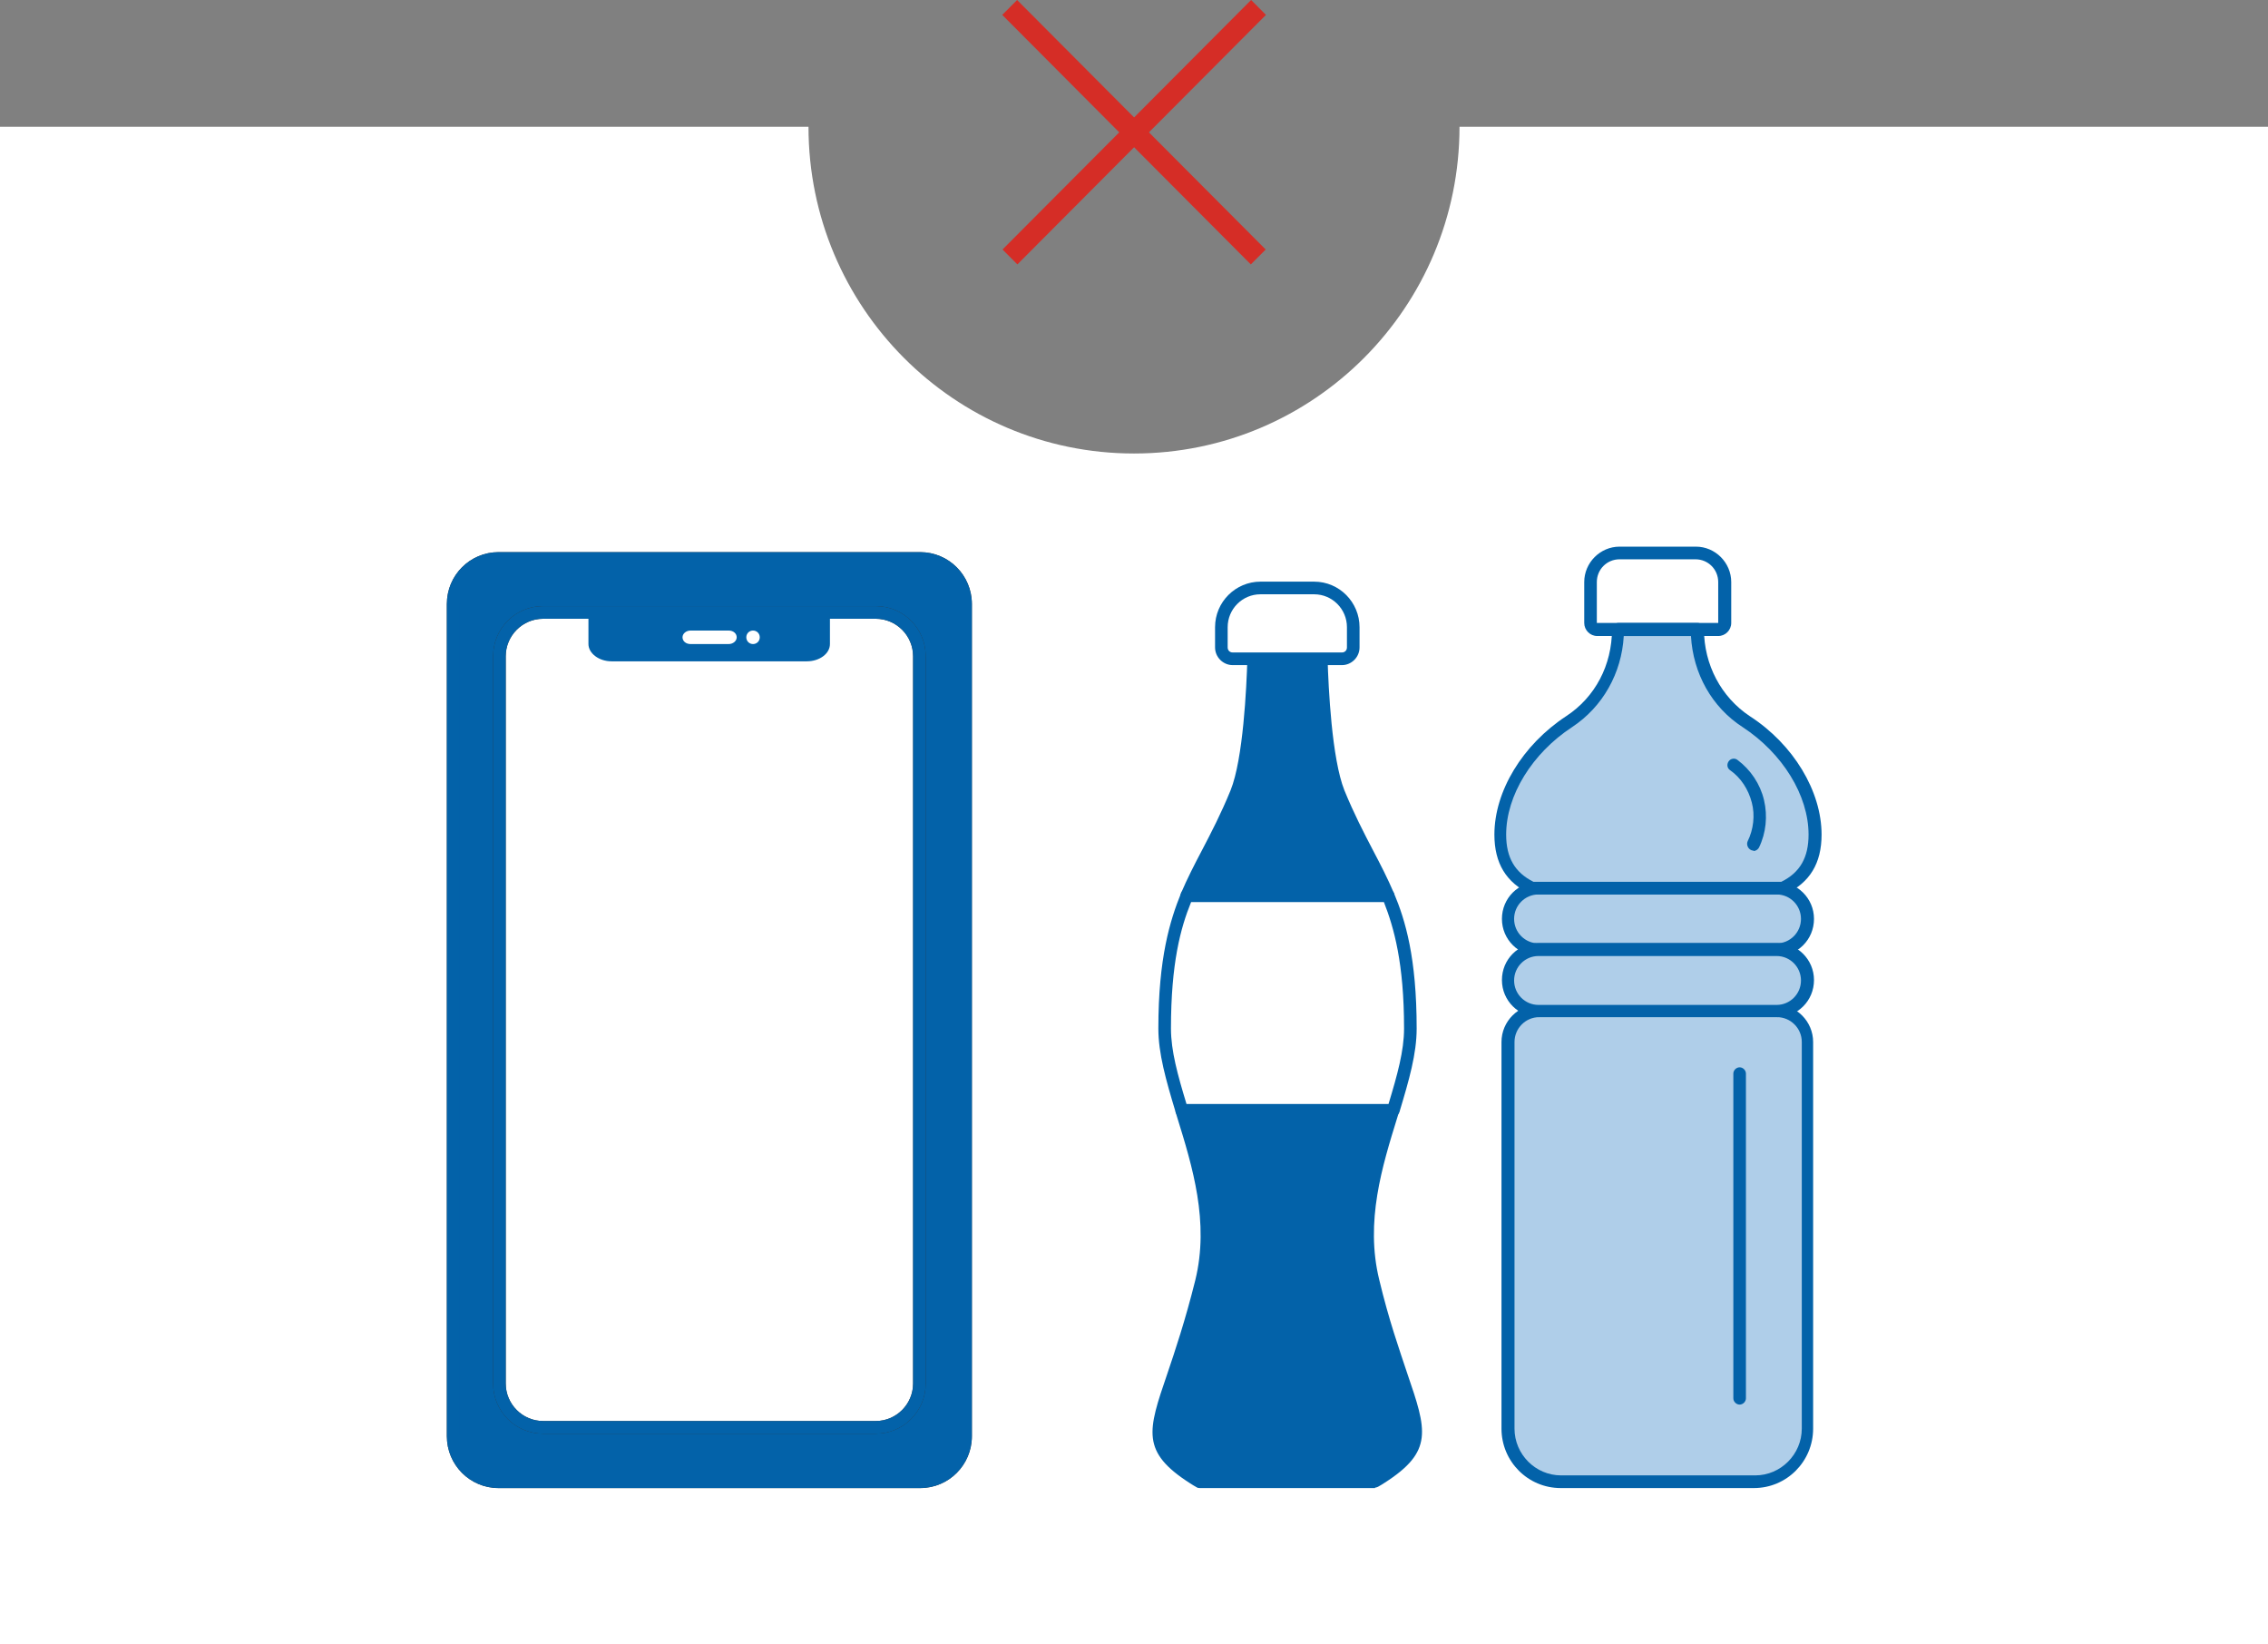
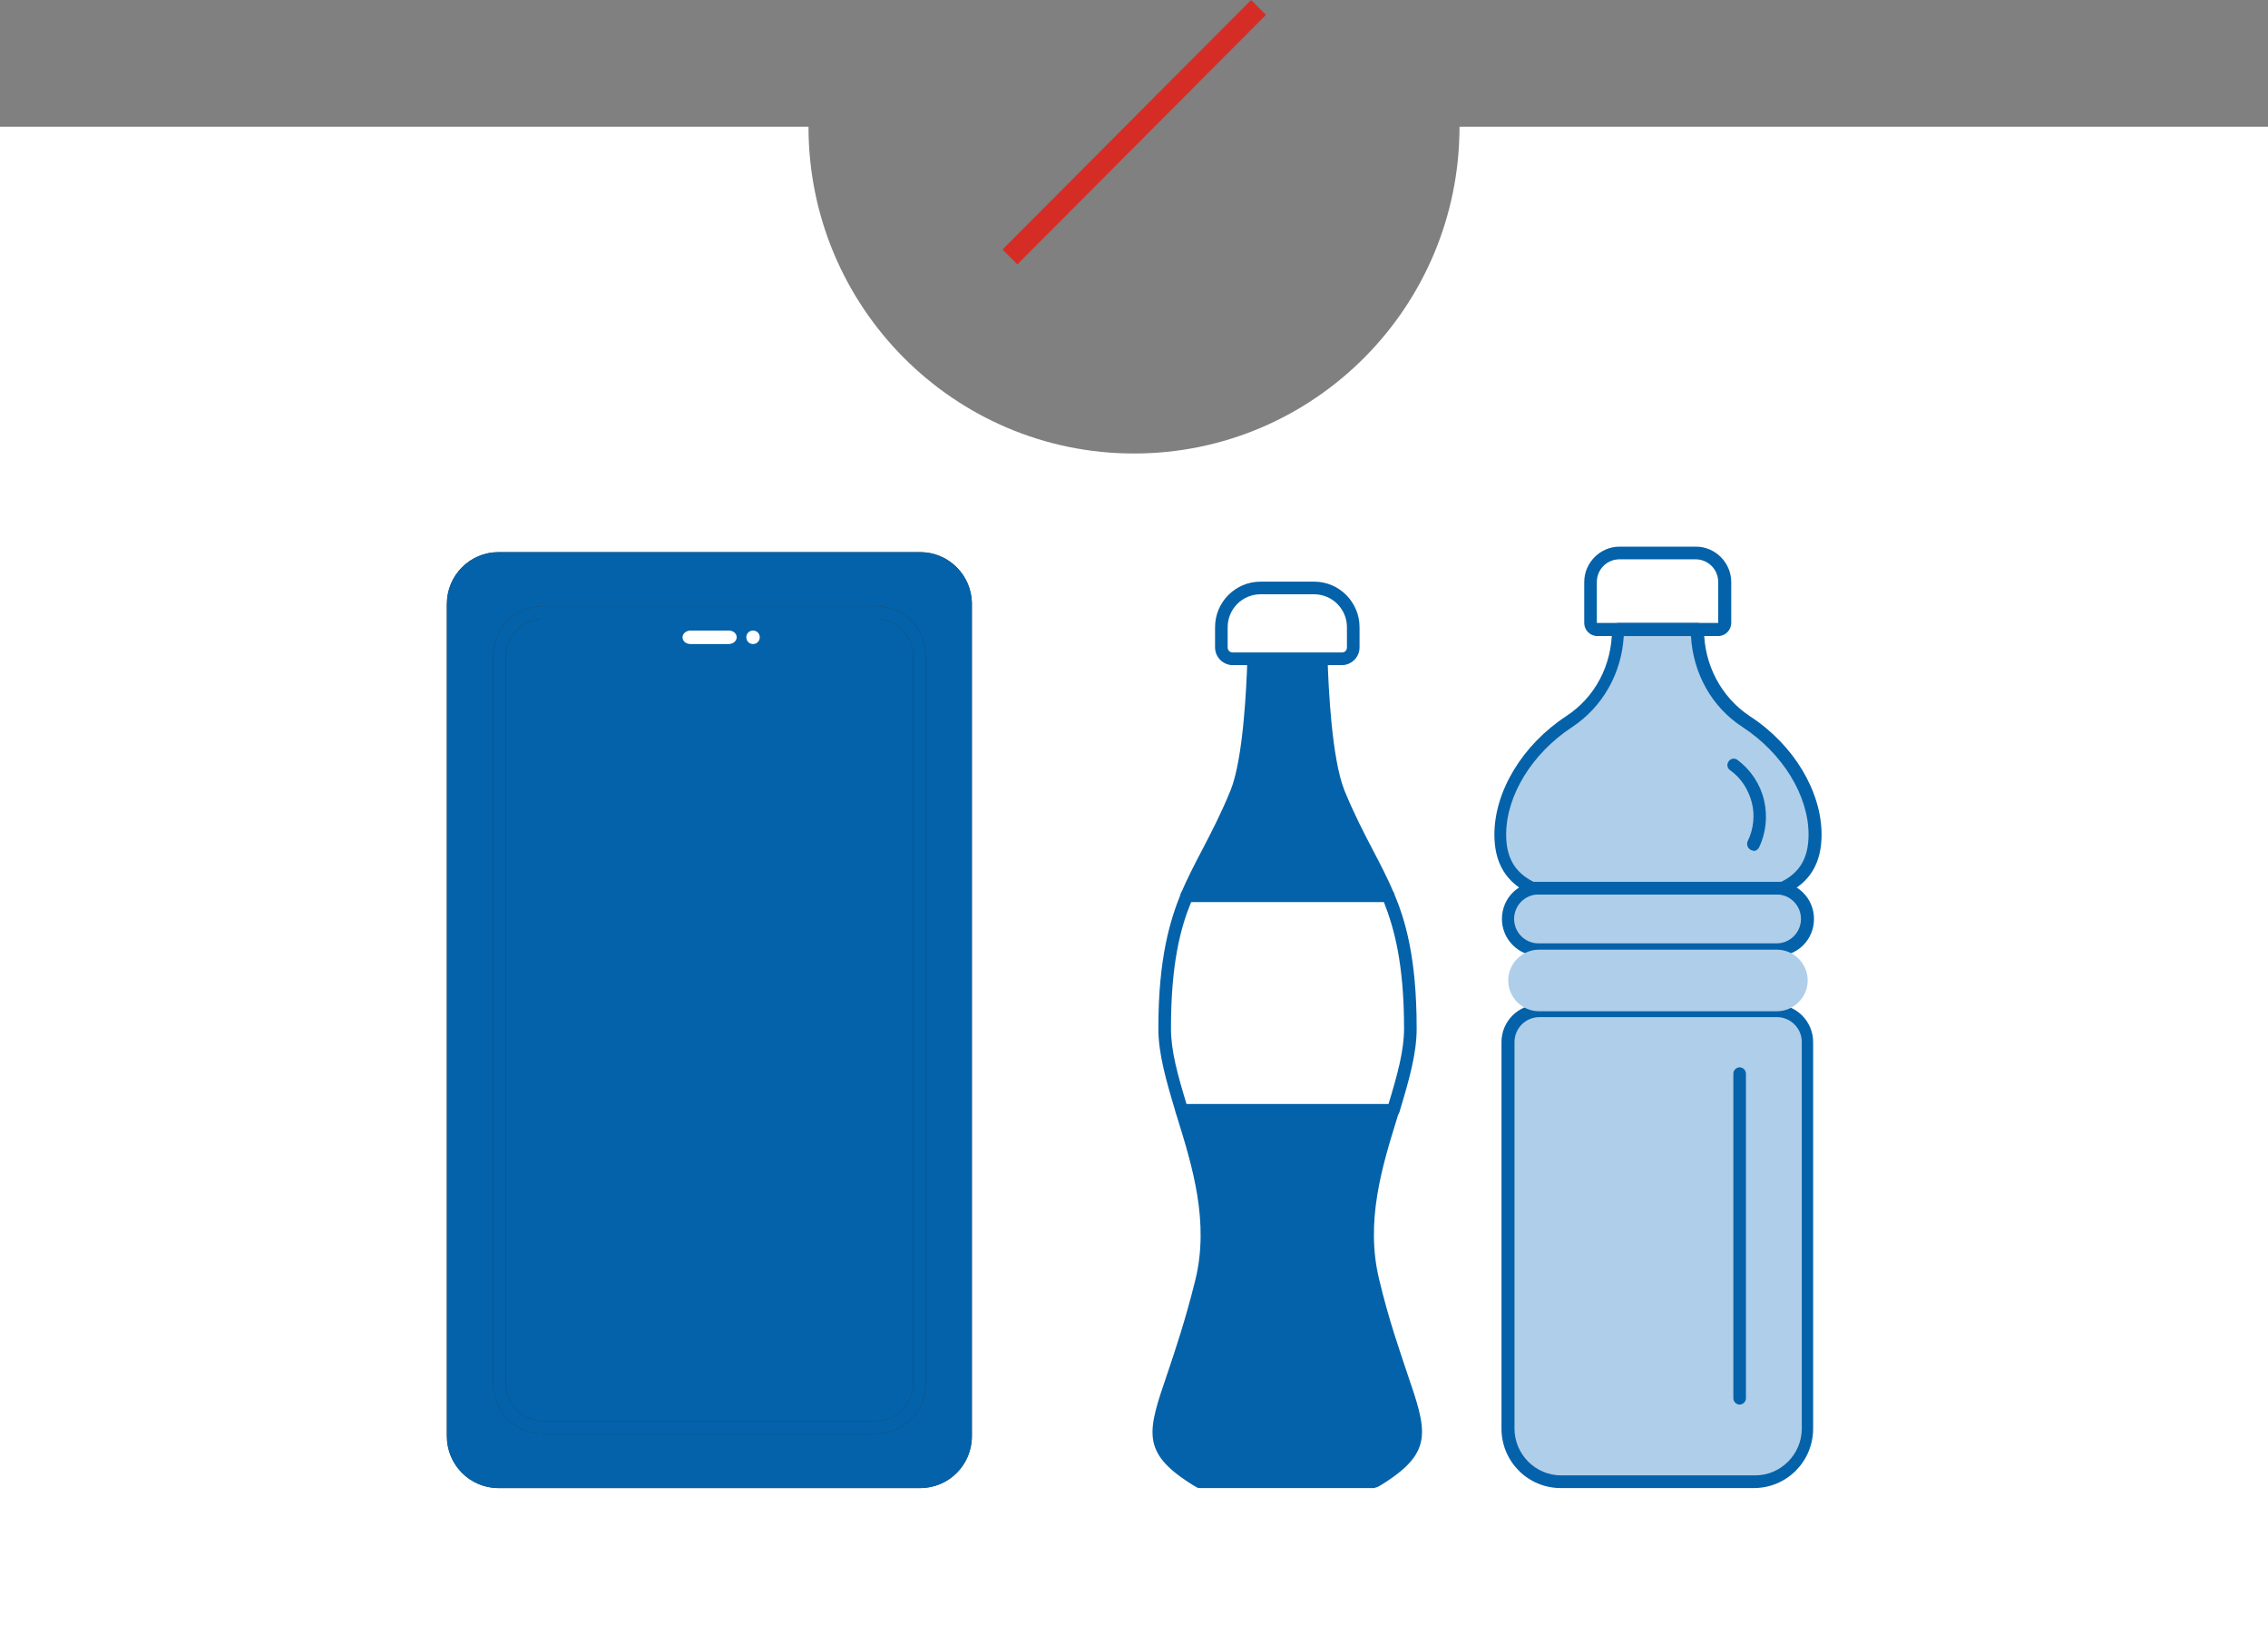
<svg xmlns="http://www.w3.org/2000/svg" fill="none" height="145" viewBox="0 0 200 145" width="200">
  <rect x="0" y="0" width="200" height="145" fill="#808080" stroke="none" />
  <path d="m128.704 11.178c0 15.91-12.852 28.809-28.704 28.809-15.852 0-28.704-12.899-28.704-28.809h-71.296v133.822h200v-133.822z" fill="#fff" />
  <path d="m156.63 89.129h-20.889c-1.519 0-2.741 1.227-2.741 2.751v34.05c0 2.565 2.074 4.684 4.667 4.684h17.111c2.555 0 4.666-2.082 4.666-4.684v-34.05c0-1.524-1.222-2.751-2.74-2.751z" fill="#afcee9" />
  <path d="m154.74 131.21h-17.112c-2.888 0-5.222-2.342-5.222-5.242v-34.087c0-1.821 1.482-3.308 3.297-3.308h20.888c1.815 0 3.297 1.487 3.297 3.308v34.087c0 2.9-2.334 5.242-5.223 5.242zm-19-41.523c-1.223 0-2.186 1.004-2.186 2.193v34.087c0 2.268 1.852 4.126 4.112 4.126h17.111c2.259 0 4.111-1.858 4.111-4.126v-34.087c0-1.227-1-2.193-2.185-2.193h-20.889z" fill="#0362a9" />
  <path d="m135.665 83.74h21c1.481 0 2.703-1.227 2.703-2.713 0-1.487-1.222-2.714-2.703-2.714h-21c-1.482 0-2.704 1.227-2.704 2.714 0 1.487 1.222 2.713 2.704 2.713z" fill="#afcee9" />
  <path d="m156.705 84.296h-21c-1.778 0-3.26-1.45-3.26-3.271 0-1.821 1.445-3.271 3.26-3.271h21c1.777 0 3.259 1.45 3.259 3.271 0 1.821-1.445 3.271-3.259 3.271zm-21.037-5.427c-1.186 0-2.149.967-2.149 2.156 0 1.19.963 2.156 2.149 2.156h21c1.185 0 2.148-.966 2.148-2.156 0-1.19-.963-2.156-2.148-2.156z" fill="#0362a9" />
  <path d="m156.704 83.738h-21c-1.482 0-2.704 1.227-2.704 2.714 0 1.487 1.222 2.714 2.704 2.714h21c1.481 0 2.703-1.227 2.703-2.714 0-1.487-1.222-2.714-2.703-2.714z" fill="#afcee9" />
-   <path d="m156.705 89.687h-21c-1.778 0-3.26-1.45-3.26-3.271 0-1.821 1.445-3.271 3.26-3.271h21c1.777 0 3.259 1.45 3.259 3.271 0 1.821-1.445 3.271-3.259 3.271zm-21.037-5.39c-1.186 0-2.149.966-2.149 2.156 0 1.19.963 2.156 2.149 2.156h21c1.185 0 2.148-.967 2.148-2.156 0-1.19-.963-2.156-2.148-2.156z" fill="#0362a9" />
  <path d="m149.554 48.76h-6.741c-1.407 0-2.555 1.152-2.555 2.565v3.606c0 .335.259.595.592.595h10.667c.333 0 .593-.26.593-.595v-3.606c0-1.413-1.149-2.565-2.556-2.565z" fill="#fff" />
  <path d="m151.518 56.082h-10.667c-.629 0-1.148-.52-1.148-1.152v-3.606c0-1.71 1.408-3.123 3.111-3.123h6.741c1.704 0 3.111 1.413 3.111 3.123v3.606c0 .632-.518 1.152-1.148 1.152zm-8.704-6.765c-1.111 0-2 .892-2 2.007v3.606h10.704v-3.606c0-1.115-.889-2.007-2-2.007h-6.741z" fill="#0362a9" />
  <path d="m135.149 78.312h22.037c1.778-.855 2.852-2.268 2.852-4.721 0-3.717-2.408-7.583-6.074-9.962-2.704-1.784-4.297-4.87-4.297-8.104h-7c0 3.271-1.592 6.319-4.296 8.104-3.667 2.379-6.074 6.245-6.074 9.962 0 2.453 1.074 3.903 2.852 4.721z" fill="#afcee9" />
  <g fill="#0362a9">
    <path d="m157.226 78.869h-22.037s-.148 0-.223-.037c-2.148-1.004-3.185-2.714-3.185-5.241 0-3.829 2.482-7.918 6.334-10.446 2.555-1.673 4.037-4.498 4.037-7.658 0-.297.259-.558.555-.558h7c.296 0 .556.26.556.558 0 3.123 1.518 5.985 4.037 7.658 3.852 2.491 6.333 6.617 6.333 10.446 0 2.528-1.037 4.238-3.185 5.241-.074 0-.148.037-.222.037zm-21.926-1.115h21.778c1.666-.818 2.407-2.156 2.407-4.163 0-3.457-2.296-7.175-5.815-9.479-2.704-1.747-4.37-4.721-4.555-8.029h-5.926c-.186 3.271-1.852 6.245-4.556 8.029-3.518 2.305-5.815 6.022-5.815 9.479 0 2.045.778 3.345 2.408 4.163z" />
    <path d="m153.407 123.85c-.296 0-.555-.261-.555-.558v-28.623c0-.297.259-.558.555-.558s.556.26.556.558v28.623c0 .297-.26.558-.556.558z" />
    <path d="m154.629 75.003s-.148-0-.259-.074c-.26-.149-.371-.483-.259-.743.518-1.041.666-2.305.37-3.42-.296-1.152-.963-2.193-1.926-2.862-.259-.186-.296-.52-.111-.781s.555-.297.778-.112c1.148.855 2 2.119 2.333 3.531.333 1.413.185 2.9-.445 4.2-.111.186-.296.297-.481.297z" />
    <path d="m118.036 69.911c-1.148-2.788-1.444-8.884-1.518-11.784h-5.963c-.074 2.937-.407 8.996-1.518 11.784-1.556 3.829-3.149 6.208-4.334 9.107h17.741c-1.185-2.862-2.778-5.241-4.333-9.107z" />
    <path d="m122.368 79.538h-17.741s-.371-.112-.445-.26c-.111-.149-.111-.335-.037-.52.556-1.301 1.186-2.528 1.852-3.792.815-1.561 1.667-3.197 2.519-5.279 1.111-2.751 1.407-9.033 1.481-11.598 0-.297.259-.558.556-.558h5.963c.296 0 .555.26.555.558.074 2.565.371 8.81 1.482 11.598.852 2.082 1.704 3.717 2.518 5.279.667 1.264 1.297 2.49 1.852 3.792.074.186.037.372-.037.52-.111.149-.296.26-.444.26zm-16.852-1.115h16.037c-.445-.967-.926-1.933-1.445-2.937-.814-1.598-1.703-3.234-2.555-5.39-1.074-2.714-1.445-8.104-1.556-11.449h-4.889c-.111 3.346-.481 8.773-1.555 11.449-.852 2.119-1.704 3.792-2.556 5.39-.518 1.004-1 1.97-1.444 2.937z" />
    <path d="m104.189 97.902c1.407 4.535 3.074 9.628 1.74 15.13-2.963 12.23-6.333 13.679-.703 17.322.148.112.333.186.518.298h15.482c.185-.112.37-.223.518-.298 5.667-3.605 2.297-5.092-.703-17.322-1.334-5.465.37-10.557 1.74-15.13h-18.666z" />
    <path d="m121.257 131.208h-15.482s-.185 0-.259-.074c-.185-.112-.407-.223-.556-.335-4.37-2.788-3.74-4.646-2.037-9.627.704-2.082 1.593-4.721 2.482-8.29 1.259-5.13-.259-10.037-1.593-14.349l-.148-.483s0-.335.074-.483.26-.223.445-.223h18.666s.334.074.445.223.148.335.074.483l-.148.483c-1.334 4.312-2.852 9.182-1.593 14.312.852 3.569 1.778 6.171 2.482 8.289 1.703 4.982 2.333 6.84-2.037 9.628-.149.112-.371.223-.556.335-.074.037-.185.074-.259.074zm-15.334-1.115h15.186s.259-.149.37-.223c3.63-2.305 3.259-3.345 1.593-8.327-.741-2.118-1.63-4.758-2.519-8.364-1.296-5.352.185-10.296 1.556-14.683h-17.149c1.371 4.387 2.852 9.368 1.556 14.683-.889 3.606-1.778 6.246-2.518 8.364-1.704 4.982-2.037 6.022 1.555 8.327.111.074.222.149.37.223z" />
  </g>
  <path d="m124.37 90.69c0-5.613-.815-8.884-1.963-11.71h-17.741c-1.185 2.825-1.963 6.096-1.963 11.71 0 2.193.704 4.609 1.519 7.212h18.666c.815-2.602 1.519-5.018 1.519-7.212z" fill="#fff" />
  <path d="m122.852 98.46h-18.667c-.259 0-.444-.149-.518-.409-.852-2.825-1.519-5.167-1.519-7.36 0-6.245 1.037-9.554 2-11.933.074-.223.297-.335.519-.335h17.741c.222 0 .444.149.518.335 1 2.379 2 5.688 2 11.933 0 2.23-.666 4.535-1.518 7.36-.074.223-.297.409-.519.409zm-18.259-1.115h17.852c.777-2.565 1.37-4.684 1.37-6.654 0-5.762-.889-8.884-1.778-11.152h-17c-.926 2.268-1.777 5.39-1.777 11.152 0 1.97.592 4.089 1.37 6.654z" fill="#0362a9" />
  <path d="m115.888 51.844h-4.74c-1.889 0-3.445 1.561-3.445 3.457v1.784c0 .558.445 1.004 1 1.004h9.63c.555 0 1-.446 1-1.004v-1.784c0-1.896-1.556-3.457-3.445-3.457z" fill="#fff" />
  <path d="m118.334 58.647h-9.63c-.852 0-1.556-.706-1.556-1.561v-1.784c0-2.23 1.815-4.015 4-4.015h4.741c2.222 0 4 1.821 4 4.015v1.784c0 .855-.704 1.561-1.555 1.561zm-7.186-6.245c-1.592 0-2.888 1.301-2.888 2.899v1.784c0 .26.185.446.444.446h9.63c.259 0 .444-.186.444-.446v-1.784c0-1.598-1.296-2.899-2.889-2.899z" fill="#0362a9" />
-   <path d="m111.368 117.121c-.296 0-.556-.26-.556-.558v-12.453c0-.297.26-.557.556-.557s.556.26.556.557v12.453c0 .298-.26.558-.556.558z" fill="#0362a9" />
  <path d="m115.595 117.121c-.297 0-.556-.26-.556-.558v-12.453c0-.297.259-.557.556-.557.296 0 .555.26.555.557v12.453c0 .298-.259.558-.555.558z" fill="#0362a9" />
  <path d="m81.154 49.205h-37.185c-2.209 0-4 1.797-4 4.015v73.379c0 2.217 1.791 4.015 4 4.015h37.185c2.209 0 4-1.798 4-4.015v-73.379c0-2.217-1.791-4.015-4-4.015z" fill="#333" />
  <path d="m81.147 131.21h-37.185c-2.518 0-4.556-2.045-4.556-4.573v-73.379c0-2.528 2.037-4.572 4.556-4.572h37.185c2.518 0 4.556 2.045 4.556 4.572v73.379c0 2.528-2.037 4.573-4.556 4.573zm-37.185-81.446c-1.889 0-3.444 1.561-3.444 3.457v73.379c0 1.896 1.556 3.457 3.444 3.457h37.185c1.889 0 3.444-1.561 3.444-3.457v-73.379c0-1.896-1.556-3.457-3.444-3.457z" fill="#333" />
  <path d="m81.154 49.205h-37.185c-2.209 0-4 1.797-4 4.015v73.379c0 2.217 1.791 4.015 4 4.015h37.185c2.209 0 4-1.798 4-4.015v-73.379c0-2.217-1.791-4.015-4-4.015z" fill="#0362a9" />
  <path d="m81.147 131.21h-37.185c-2.518 0-4.556-2.045-4.556-4.573v-73.379c0-2.528 2.037-4.572 4.556-4.572h37.185c2.518 0 4.556 2.045 4.556 4.572v73.379c0 2.528-2.037 4.573-4.556 4.573zm-37.185-81.446c-1.889 0-3.444 1.561-3.444 3.457v73.379c0 1.896 1.556 3.457 3.444 3.457h37.185c1.889 0 3.444-1.561 3.444-3.457v-73.379c0-1.896-1.556-3.457-3.444-3.457z" fill="#0362a9" />
-   <path d="m77.216 54h-29.333c-2.127 0-3.852 1.731-3.852 3.866v64.123c0 2.135 1.725 3.866 3.852 3.866h29.333c2.127 0 3.852-1.731 3.852-3.866v-64.123c0-2.135-1.725-3.866-3.852-3.866z" fill="#fff" />
  <path d="m77.225 126.414h-29.333c-2.445 0-4.407-1.97-4.407-4.424v-64.123c0-2.453 1.963-4.423 4.407-4.423h29.333c2.445 0 4.407 1.97 4.407 4.423v64.123c0 2.454-1.963 4.424-4.407 4.424zm-29.333-71.855c-1.815 0-3.296 1.487-3.296 3.308v64.123c0 1.822 1.482 3.309 3.296 3.309h29.333c1.815 0 3.296-1.487 3.296-3.309v-64.123c0-1.821-1.482-3.308-3.296-3.308z" fill="#333" />
  <path d="m77.225 126.414h-29.333c-2.445 0-4.407-1.97-4.407-4.424v-64.123c0-2.453 1.963-4.423 4.407-4.423h29.333c2.445 0 4.407 1.97 4.407 4.423v64.123c0 2.454-1.963 4.424-4.407 4.424zm-29.333-71.855c-1.815 0-3.296 1.487-3.296 3.308v64.123c0 1.822 1.482 3.309 3.296 3.309h29.333c1.815 0 3.296-1.487 3.296-3.309v-64.123c0-1.821-1.482-3.308-3.296-3.308z" fill="#0362a9" />
-   <path d="m73.224 54h-21.333v2.788c0 .818.926 1.524 2.037 1.524h17.222c1.111 0 2.037-.669 2.037-1.524v-2.788z" fill="#0362a9" />
  <path d="m64.965 56.194c0 .335-.333.595-.704.595h-3.37c-.407 0-.704-.26-.704-.595 0-.335.333-.595.704-.595h3.37c.407 0 .704.26.704.595z" fill="#fff" />
  <path d="m66.998 56.194c0 .335-.259.595-.593.595s-.593-.26-.593-.595c0-.335.259-.595.593-.595s.593.26.593.595z" fill="#fff" />
-   <path d="m89.692 0-1.31 1.314 21.92 22.001 1.31-1.314z" fill="#d52d26" />
  <path d="m110.327-.001-21.921 22.001 1.31 1.314 21.92-22.001z" fill="#d52d26" />
</svg>